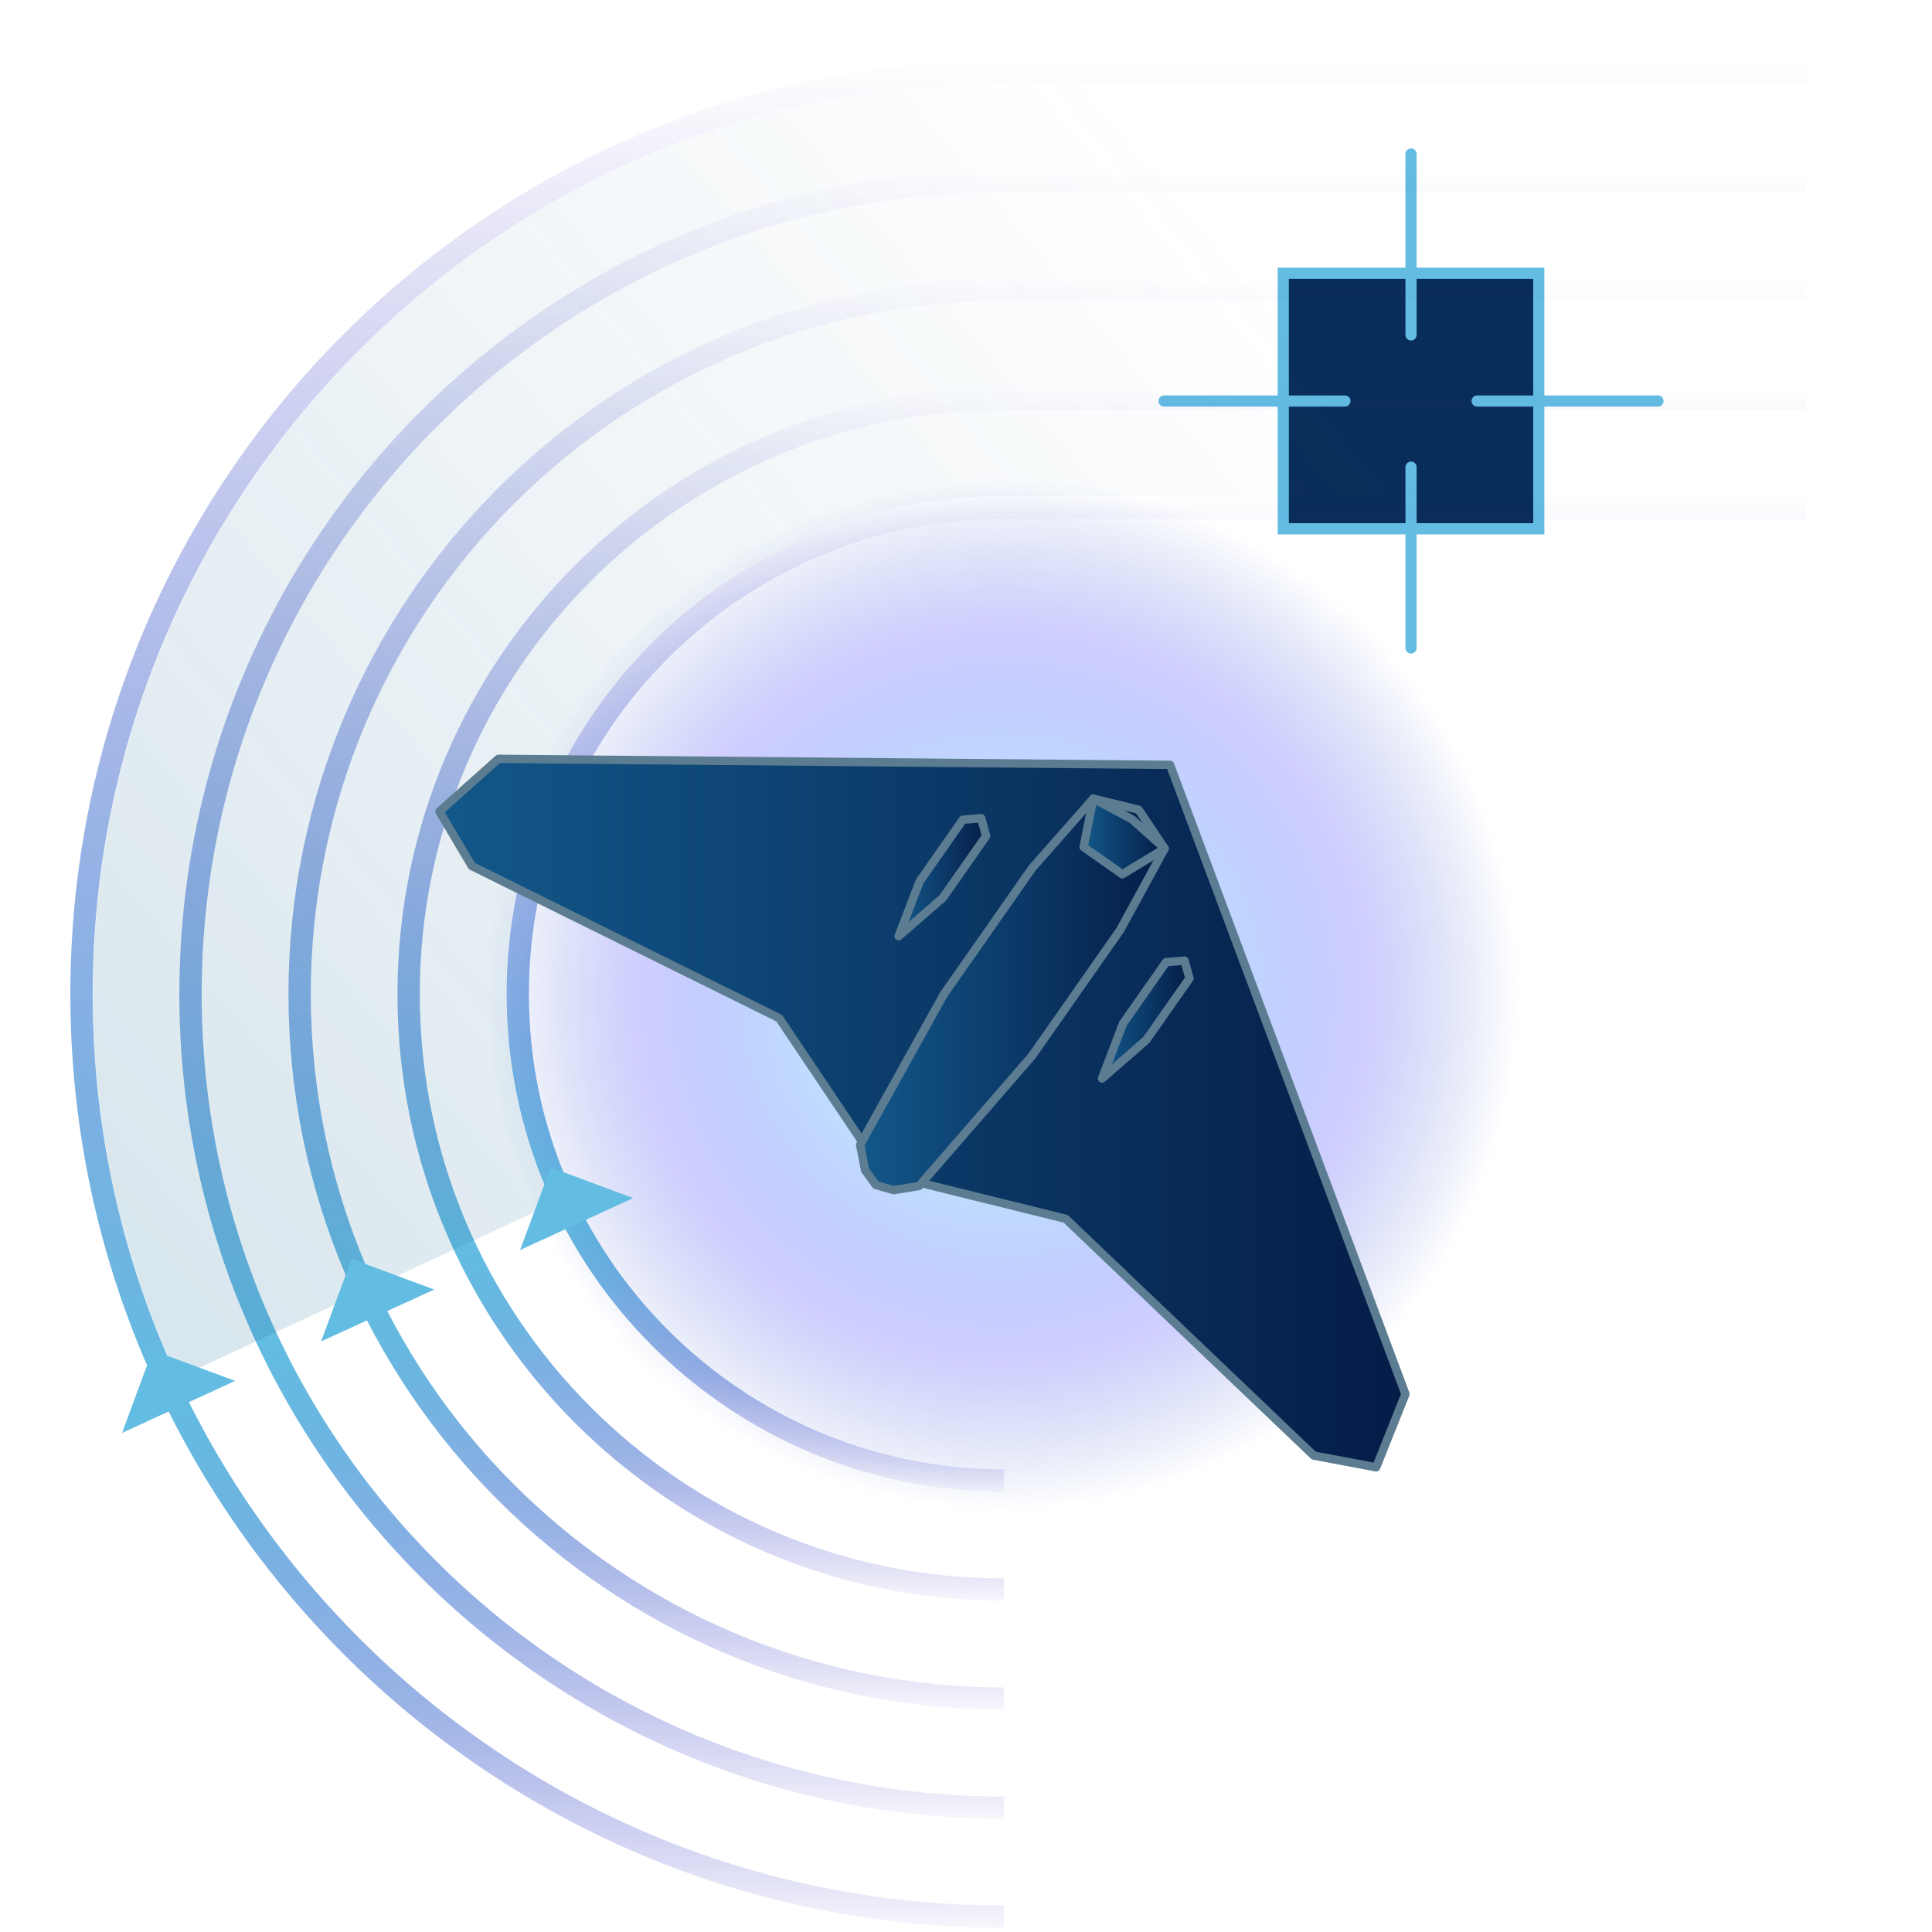
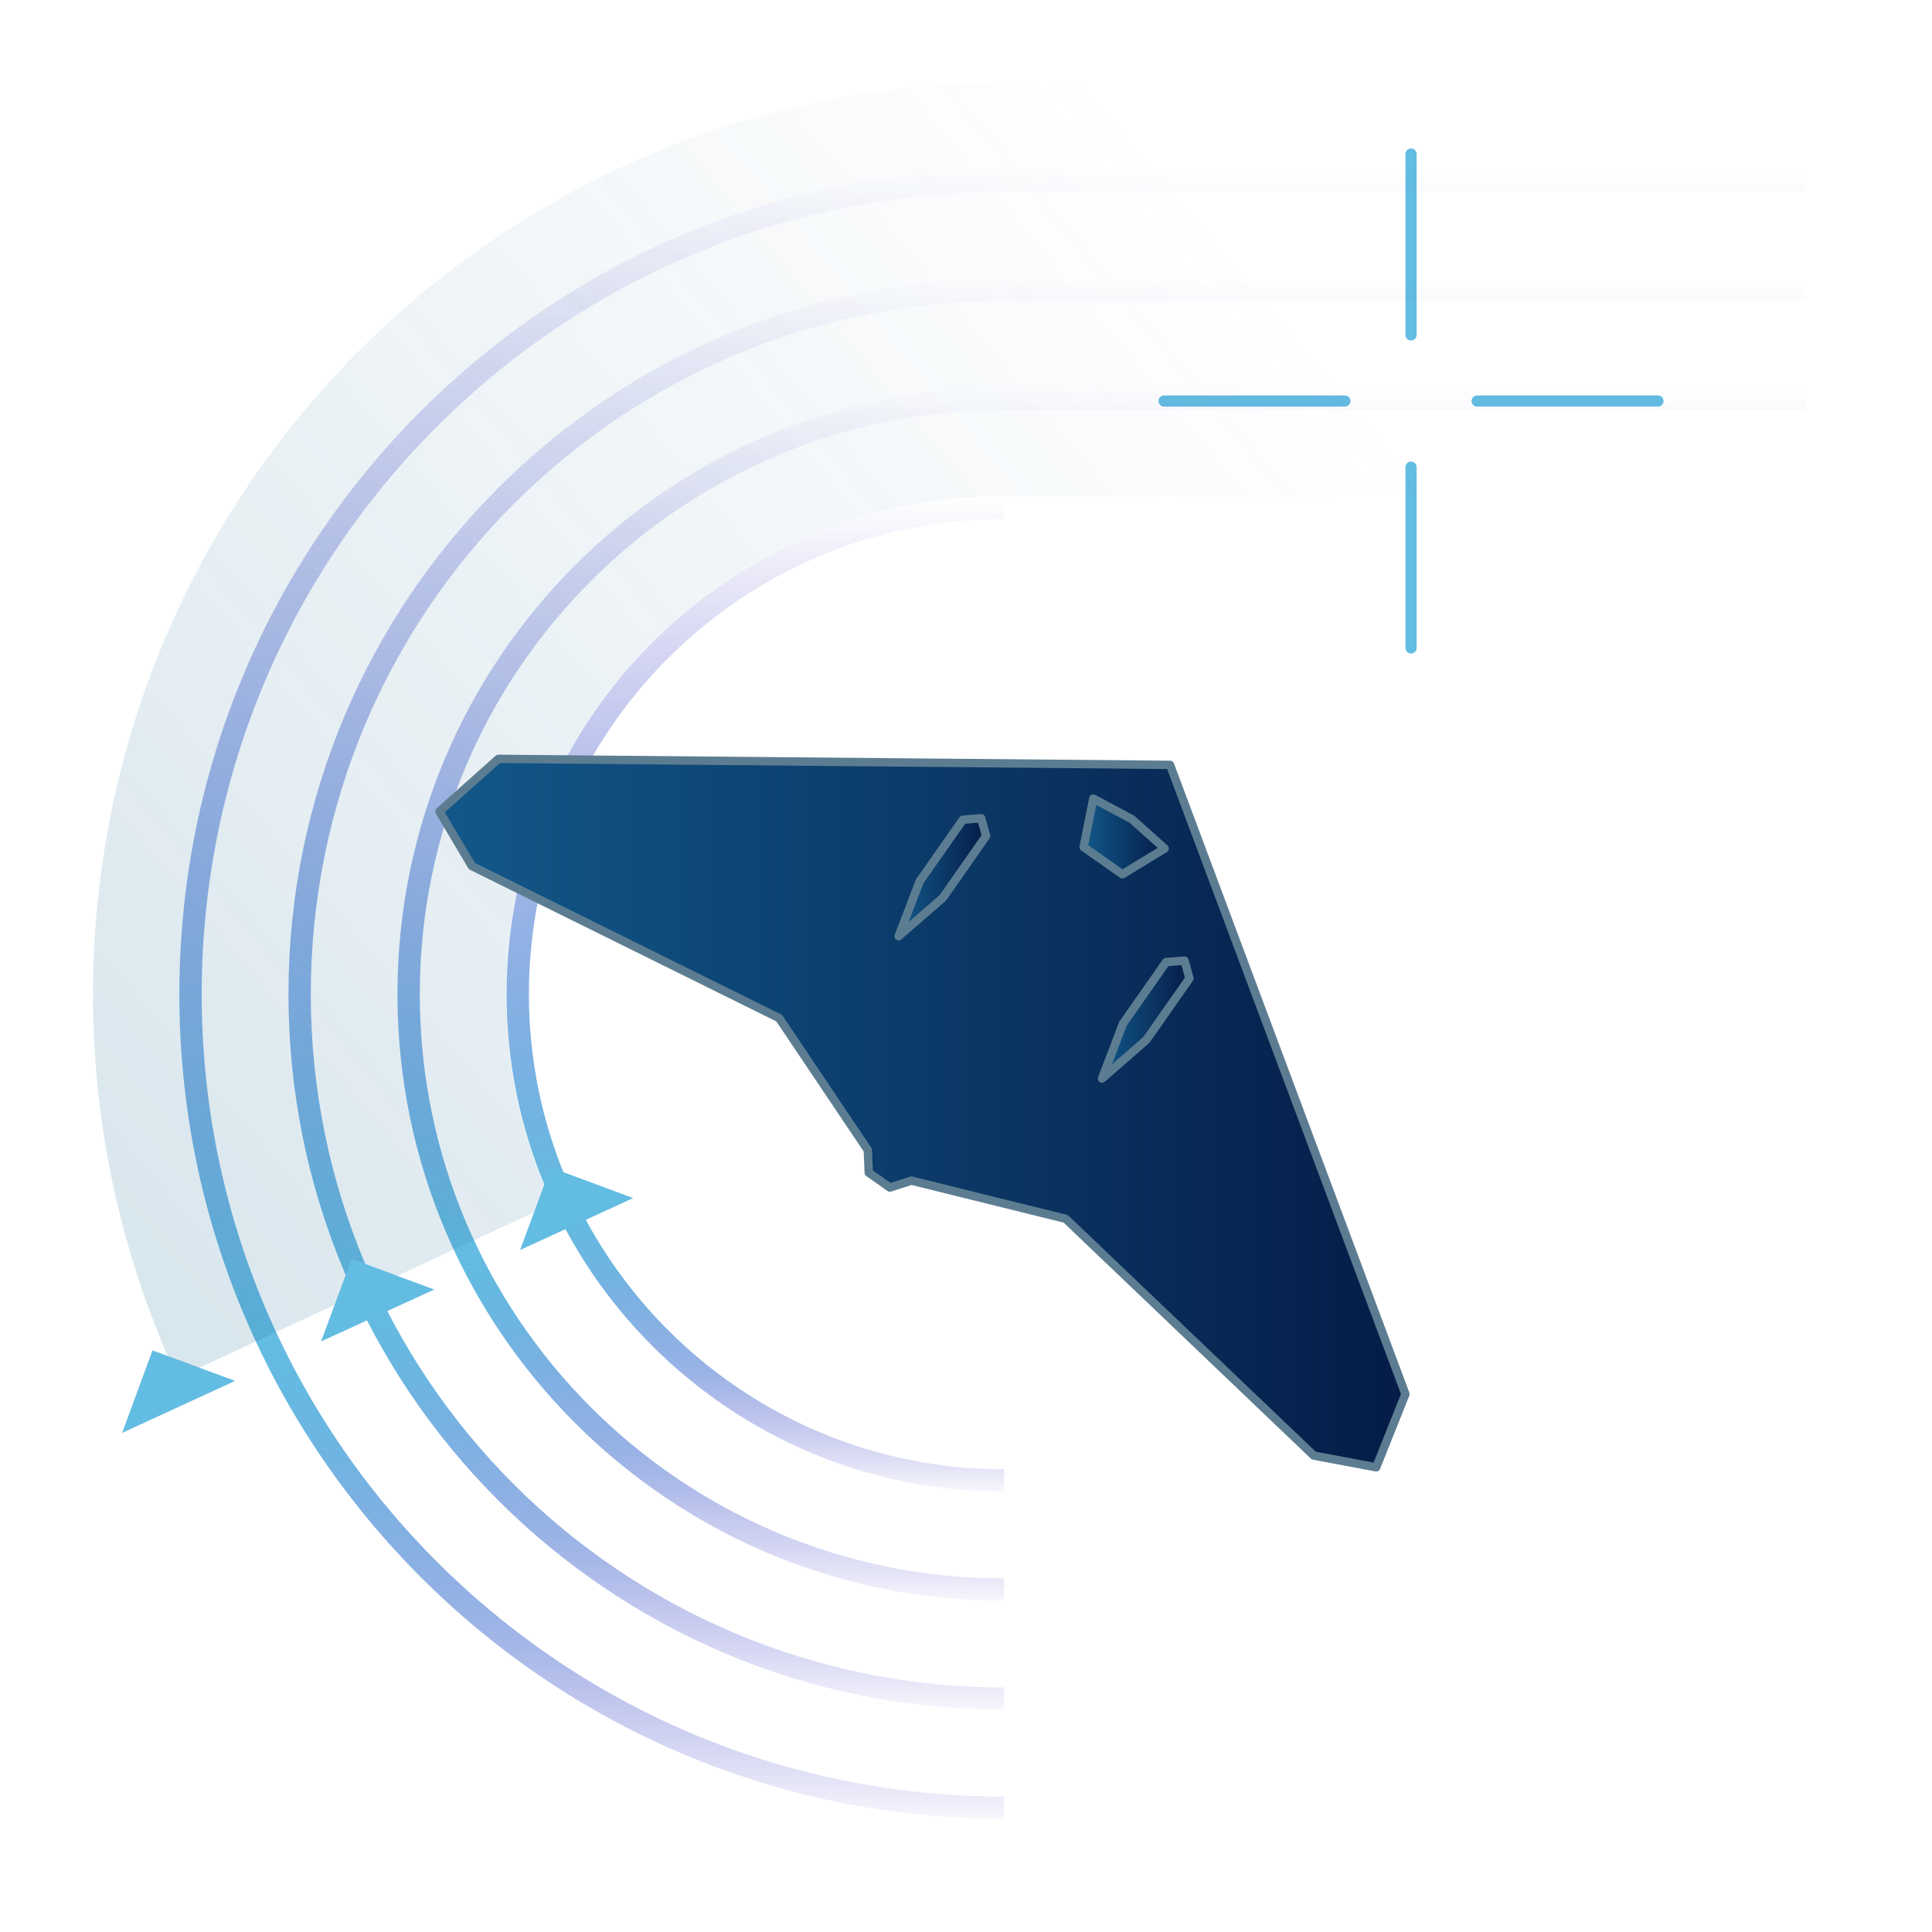
<svg xmlns="http://www.w3.org/2000/svg" width="173" height="173" fill="none">
  <g clip-path="url(#a)">
-     <path fill="#092D5A" stroke="#63BCE2" stroke-linecap="round" stroke-miterlimit="10" d="M137.79 24.47h-22.88v22.88h22.88z" />
    <path stroke="#63BCE2" stroke-linecap="round" stroke-miterlimit="10" d="M126.35 13.79v16.2M148.46 35.91h-16.19M126.35 58.02V41.83M104.24 35.91h16.19" />
-     <path stroke="url(#b)" stroke-miterlimit="10" stroke-width="2" d="M89.91 171.63c-45.62 0-82.61-36.99-82.61-82.61S44.28 6.41 89.91 6.41h71.82" />
    <path stroke="url(#c)" stroke-miterlimit="10" stroke-width="2" d="M89.91 161.87c-40.23 0-72.85-32.61-72.85-72.85s32.62-72.84 72.85-72.84h71.82" />
    <path stroke="url(#d)" stroke-miterlimit="10" stroke-width="2" d="M89.91 152.1c-34.84 0-63.08-28.24-63.08-63.08s28.24-63.08 63.08-63.08h71.82" />
    <path stroke="url(#e)" stroke-miterlimit="10" stroke-width="2" d="M89.91 142.34c-29.45 0-53.32-23.87-53.32-53.32S60.46 35.7 89.91 35.7h71.82" />
-     <path stroke="url(#f)" stroke-miterlimit="10" stroke-width="2" d="M89.91 132.57c-24.05 0-43.55-19.5-43.55-43.55s19.5-43.55 43.55-43.55h71.82" />
+     <path stroke="url(#f)" stroke-miterlimit="10" stroke-width="2" d="M89.91 132.57c-24.05 0-43.55-19.5-43.55-43.55s19.5-43.55 43.55-43.55" />
    <path stroke="url(#g)" stroke-miterlimit="10" stroke-width="37" d="M32.68 115.59a62.9 62.9 0 0 1-5.85-26.57c0-34.84 28.24-63.08 63.08-63.08h71.82" opacity=".25" />
-     <path fill="url(#h)" d="M89.76 135.45c25.643 0 46.43-20.788 46.43-46.43 0-25.643-20.787-46.43-46.43-46.43-25.642 0-46.43 20.787-46.43 46.43 0 25.642 20.788 46.43 46.43 46.43" />
    <path fill="url(#i)" stroke="#5C7D91" stroke-linejoin="round" stroke-width=".75" d="m78.74 105.67-.95-.66-.08-2.02-7.94-11.82-27.52-13.62-2.9-4.89 5.28-4.71 60.14.54 21.08 56.34-2.62 6.56-5.59-1.05-22.21-21.2-13.82-3.42-1.93.62z" />
-     <path fill="url(#j)" stroke="#5C7D91" stroke-linejoin="round" stroke-width=".75" d="m101.96 72.51-4.06-1-5.48 6.23-7.91 11.3-7.49 13.47.44 2.27.97 1.33 1.59.46 2.28-.37 10.1-11.64 7.91-11.29 3.98-7.29z" />
    <path fill="url(#k)" stroke="#5C7D91" stroke-linejoin="round" stroke-width=".75" d="m98.68 96.58 1.87-4.91 3.87-5.52 1.65-.13.44 1.59-3.87 5.52z" />
    <path fill="url(#l)" stroke="#5C7D91" stroke-linejoin="round" stroke-width=".75" d="m80.47 83.83 3.96-3.44 3.87-5.53-.44-1.59-1.64.13-3.87 5.52z" />
    <path fill="url(#m)" stroke="#5C7D91" stroke-linejoin="round" stroke-width=".75" d="m98.77 77.07-1.74-1.22.87-4.34 3.46 1.85 2.93 2.62-3.79 2.31z" />
    <path fill="#63BCE2" d="m10.93 128.31 2.73-7.39 7.39 2.73zM28.75 120.12l2.74-7.39 7.39 2.74zM46.57 111.93l2.74-7.39 7.39 2.74z" />
  </g>
  <defs>
    <linearGradient id="b" x1="84.01" x2="84.01" y1="172.63" y2="5.41" gradientUnits="userSpaceOnUse">
      <stop stop-color="#3529C0" stop-opacity=".04" />
      <stop offset=".07" stop-color="#4355CA" stop-opacity=".33" />
      <stop offset=".12" stop-color="#4E7AD2" stop-opacity=".57" />
      <stop offset=".18" stop-color="#5796D9" stop-opacity=".75" />
      <stop offset=".22" stop-color="#5DABDE" stop-opacity=".89" />
      <stop offset=".26" stop-color="#61B7E0" stop-opacity=".97" />
      <stop offset=".29" stop-color="#63BCE2" />
      <stop offset="1" stop-color="#3424BF" stop-opacity="0" />
    </linearGradient>
    <linearGradient id="c" x1="88.9" x2="88.9" y1="162.87" y2="15.18" gradientUnits="userSpaceOnUse">
      <stop stop-color="#3529C0" stop-opacity=".04" />
      <stop offset=".07" stop-color="#4355CA" stop-opacity=".33" />
      <stop offset=".12" stop-color="#4E7AD2" stop-opacity=".57" />
      <stop offset=".18" stop-color="#5796D9" stop-opacity=".75" />
      <stop offset=".22" stop-color="#5DABDE" stop-opacity=".89" />
      <stop offset=".26" stop-color="#61B7E0" stop-opacity=".97" />
      <stop offset=".29" stop-color="#63BCE2" />
      <stop offset="1" stop-color="#3424BF" stop-opacity="0" />
    </linearGradient>
    <linearGradient id="d" x1="93.78" x2="93.78" y1="153.1" y2="24.94" gradientUnits="userSpaceOnUse">
      <stop stop-color="#3529C0" stop-opacity=".04" />
      <stop offset=".07" stop-color="#4355CA" stop-opacity=".33" />
      <stop offset=".12" stop-color="#4E7AD2" stop-opacity=".57" />
      <stop offset=".18" stop-color="#5796D9" stop-opacity=".75" />
      <stop offset=".22" stop-color="#5DABDE" stop-opacity=".89" />
      <stop offset=".26" stop-color="#61B7E0" stop-opacity=".97" />
      <stop offset=".29" stop-color="#63BCE2" />
      <stop offset="1" stop-color="#3424BF" stop-opacity="0" />
    </linearGradient>
    <linearGradient id="e" x1="98.66" x2="98.66" y1="143.34" y2="34.71" gradientUnits="userSpaceOnUse">
      <stop stop-color="#3529C0" stop-opacity=".04" />
      <stop offset=".07" stop-color="#4355CA" stop-opacity=".33" />
      <stop offset=".12" stop-color="#4E7AD2" stop-opacity=".57" />
      <stop offset=".18" stop-color="#5796D9" stop-opacity=".75" />
      <stop offset=".22" stop-color="#5DABDE" stop-opacity=".89" />
      <stop offset=".26" stop-color="#61B7E0" stop-opacity=".97" />
      <stop offset=".29" stop-color="#63BCE2" />
      <stop offset="1" stop-color="#3424BF" stop-opacity="0" />
    </linearGradient>
    <linearGradient id="f" x1="103.54" x2="103.54" y1="133.57" y2="44.47" gradientUnits="userSpaceOnUse">
      <stop stop-color="#3529C0" stop-opacity=".04" />
      <stop offset=".07" stop-color="#4355CA" stop-opacity=".33" />
      <stop offset=".12" stop-color="#4E7AD2" stop-opacity=".57" />
      <stop offset=".18" stop-color="#5796D9" stop-opacity=".75" />
      <stop offset=".22" stop-color="#5DABDE" stop-opacity=".89" />
      <stop offset=".26" stop-color="#61B7E0" stop-opacity=".97" />
      <stop offset=".29" stop-color="#63BCE2" />
      <stop offset="1" stop-color="#3424BF" stop-opacity="0" />
    </linearGradient>
    <linearGradient id="g" x1="7.2" x2="149.87" y1="113.02" y2="-6.7" gradientUnits="userSpaceOnUse">
      <stop stop-color="#1E7099" stop-opacity=".7" />
      <stop offset=".74" stop-color="#2C6C99" stop-opacity="0" />
    </linearGradient>
    <linearGradient id="i" x1="39.35" x2="125.85" y1="99.67" y2="99.67" gradientUnits="userSpaceOnUse">
      <stop stop-color="#12588A" />
      <stop offset="1" stop-color="#051C47" />
    </linearGradient>
    <linearGradient id="j" x1="77.02" x2="104.29" y1="89.04" y2="89.04" gradientUnits="userSpaceOnUse">
      <stop stop-color="#12588A" />
      <stop offset="1" stop-color="#051C47" />
    </linearGradient>
    <linearGradient id="k" x1="98.68" x2="106.51" y1="91.3" y2="91.3" gradientUnits="userSpaceOnUse">
      <stop stop-color="#12588A" />
      <stop offset="1" stop-color="#051C47" />
    </linearGradient>
    <linearGradient id="l" x1="80.47" x2="88.3" y1="78.55" y2="78.55" gradientUnits="userSpaceOnUse">
      <stop stop-color="#12588A" />
      <stop offset="1" stop-color="#051C47" />
    </linearGradient>
    <linearGradient id="m" x1="97.03" x2="104.29" y1="74.9" y2="74.9" gradientUnits="userSpaceOnUse">
      <stop stop-color="#12588A" />
      <stop offset="1" stop-color="#051C47" />
    </linearGradient>
    <radialGradient id="h" cx="0" cy="0" r="1" gradientTransform="translate(89.76 89.02)scale(46.43)" gradientUnits="userSpaceOnUse">
      <stop stop-color="#0C58C7" />
      <stop offset=".32" stop-color="#96D2FF" stop-opacity=".6" />
      <stop offset=".51" stop-color="#82A4FF" stop-opacity=".5" />
      <stop offset=".72" stop-color="#6461FF" stop-opacity=".3" />
      <stop offset="1" stop-color="#0C43B3" stop-opacity="0" />
    </radialGradient>
    <clipPath id="a">
      <path fill="#fff" d="M0 0h172.8v172.8H0z" />
    </clipPath>
  </defs>
</svg>